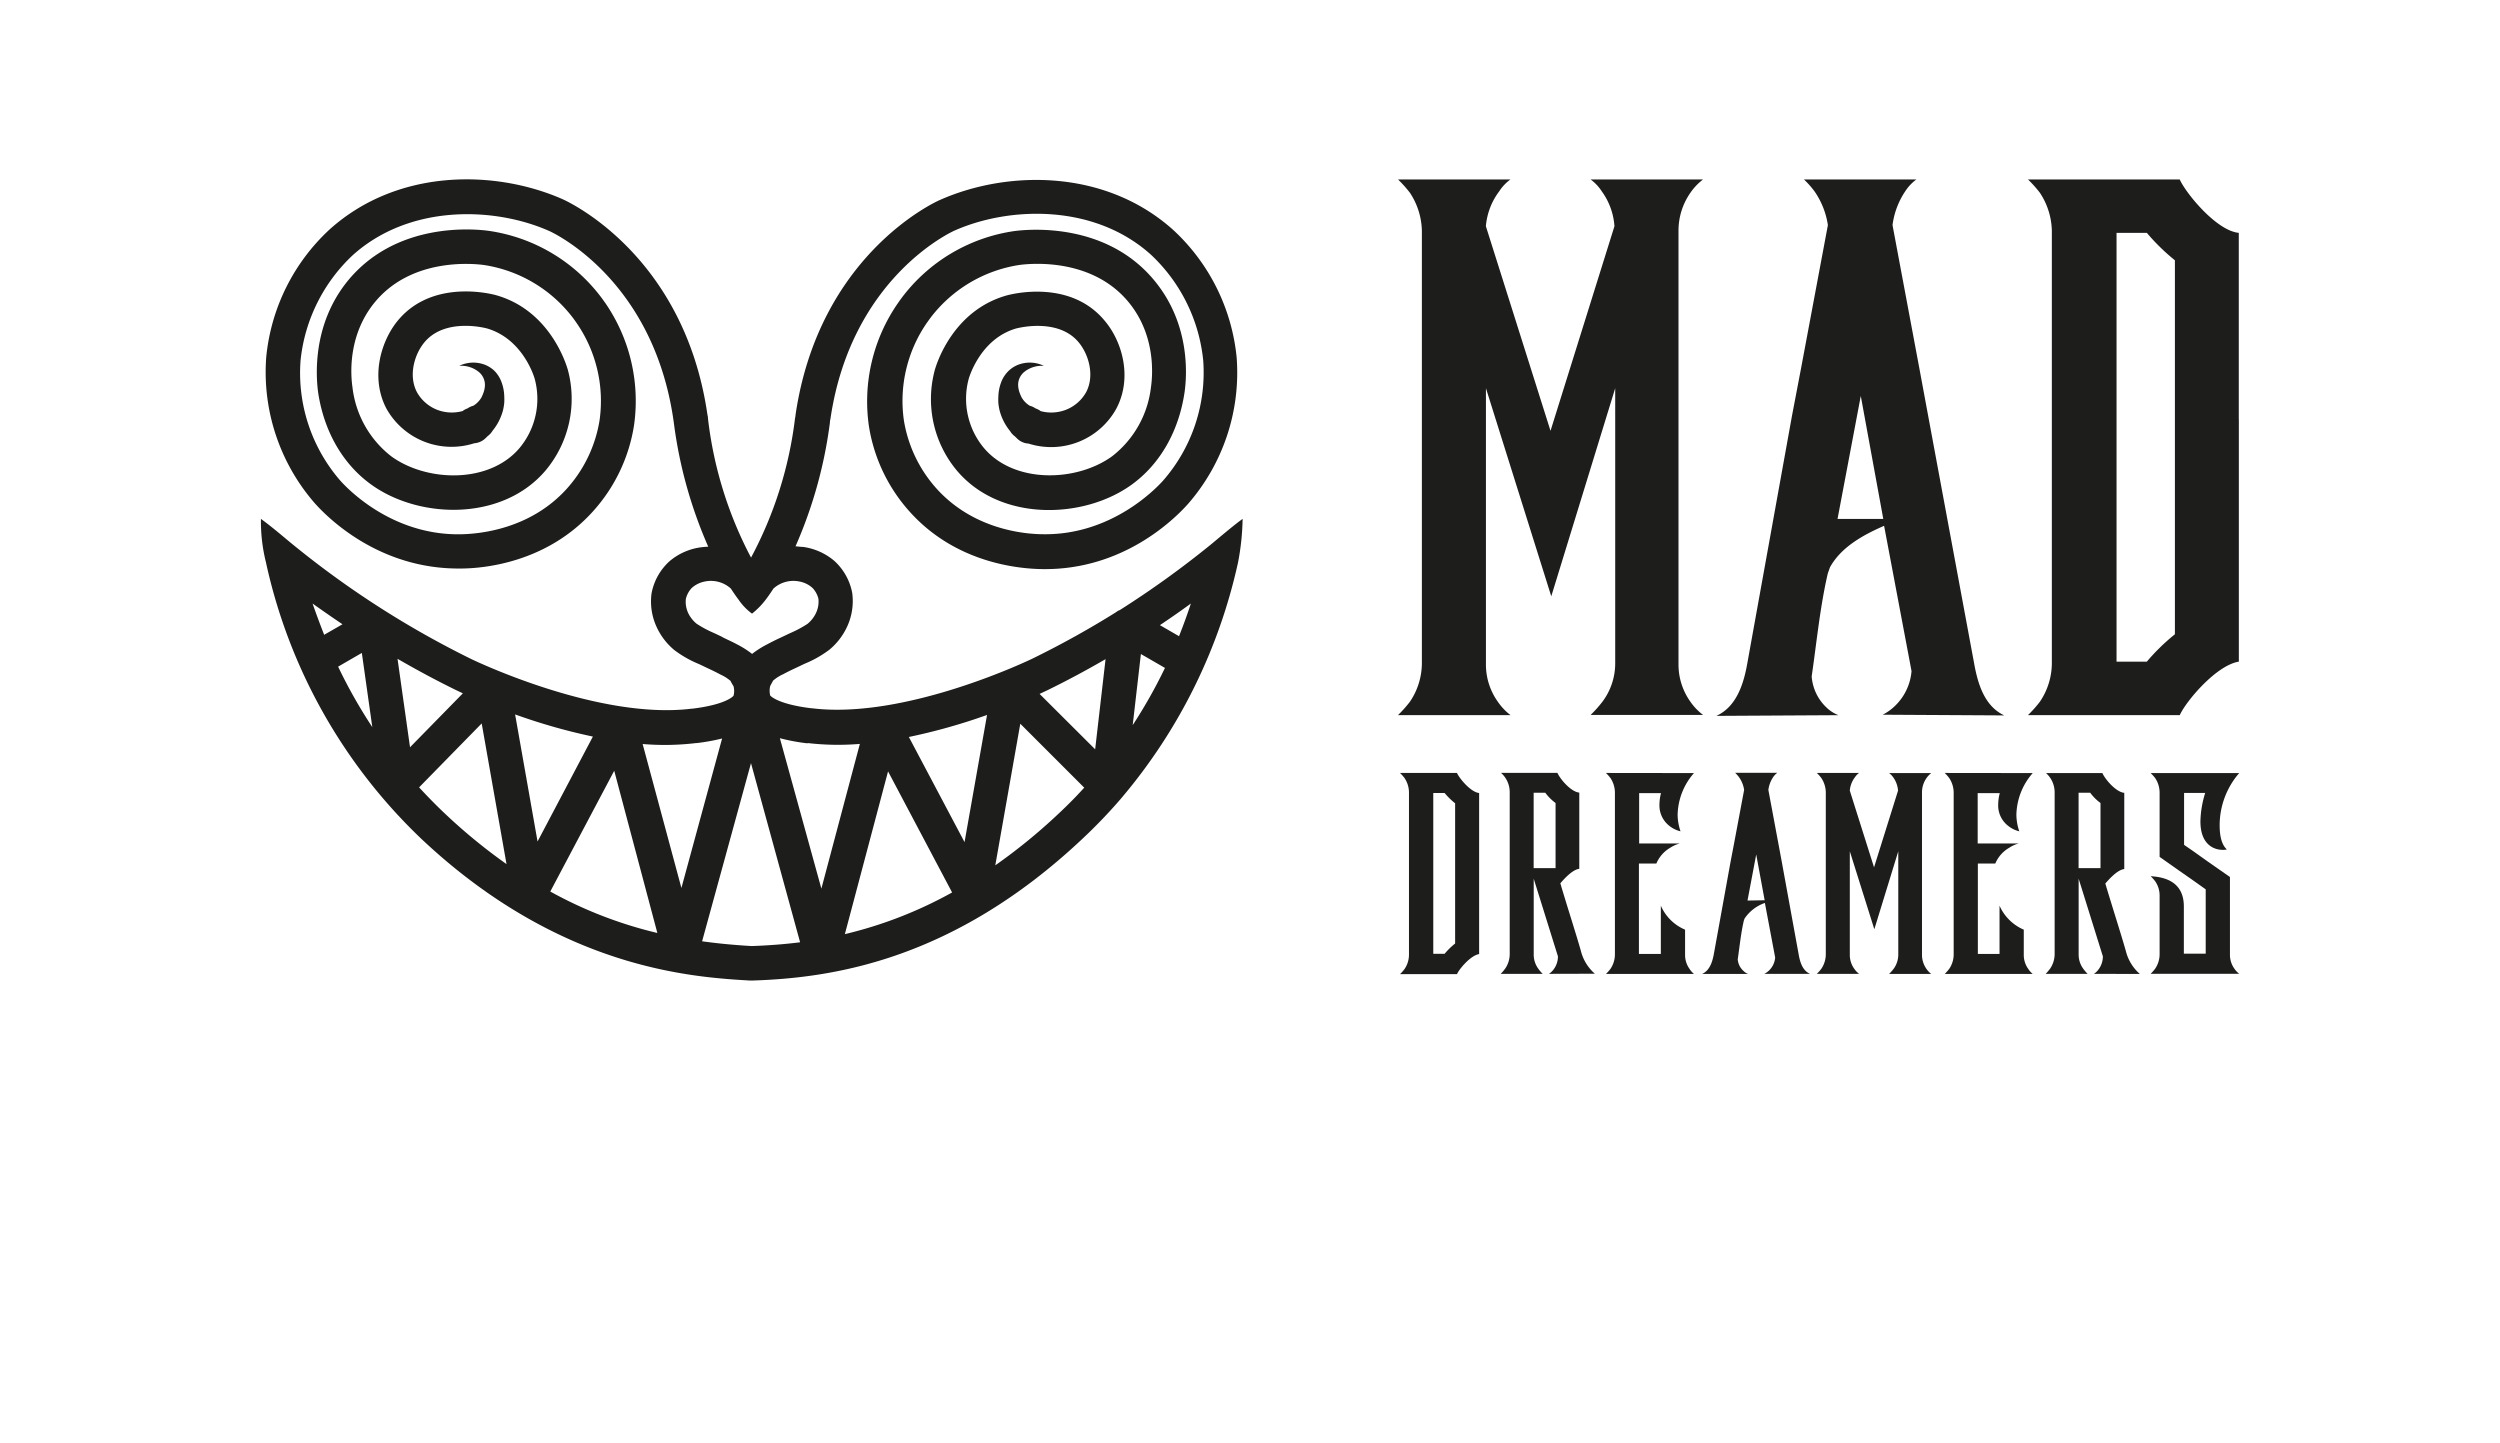
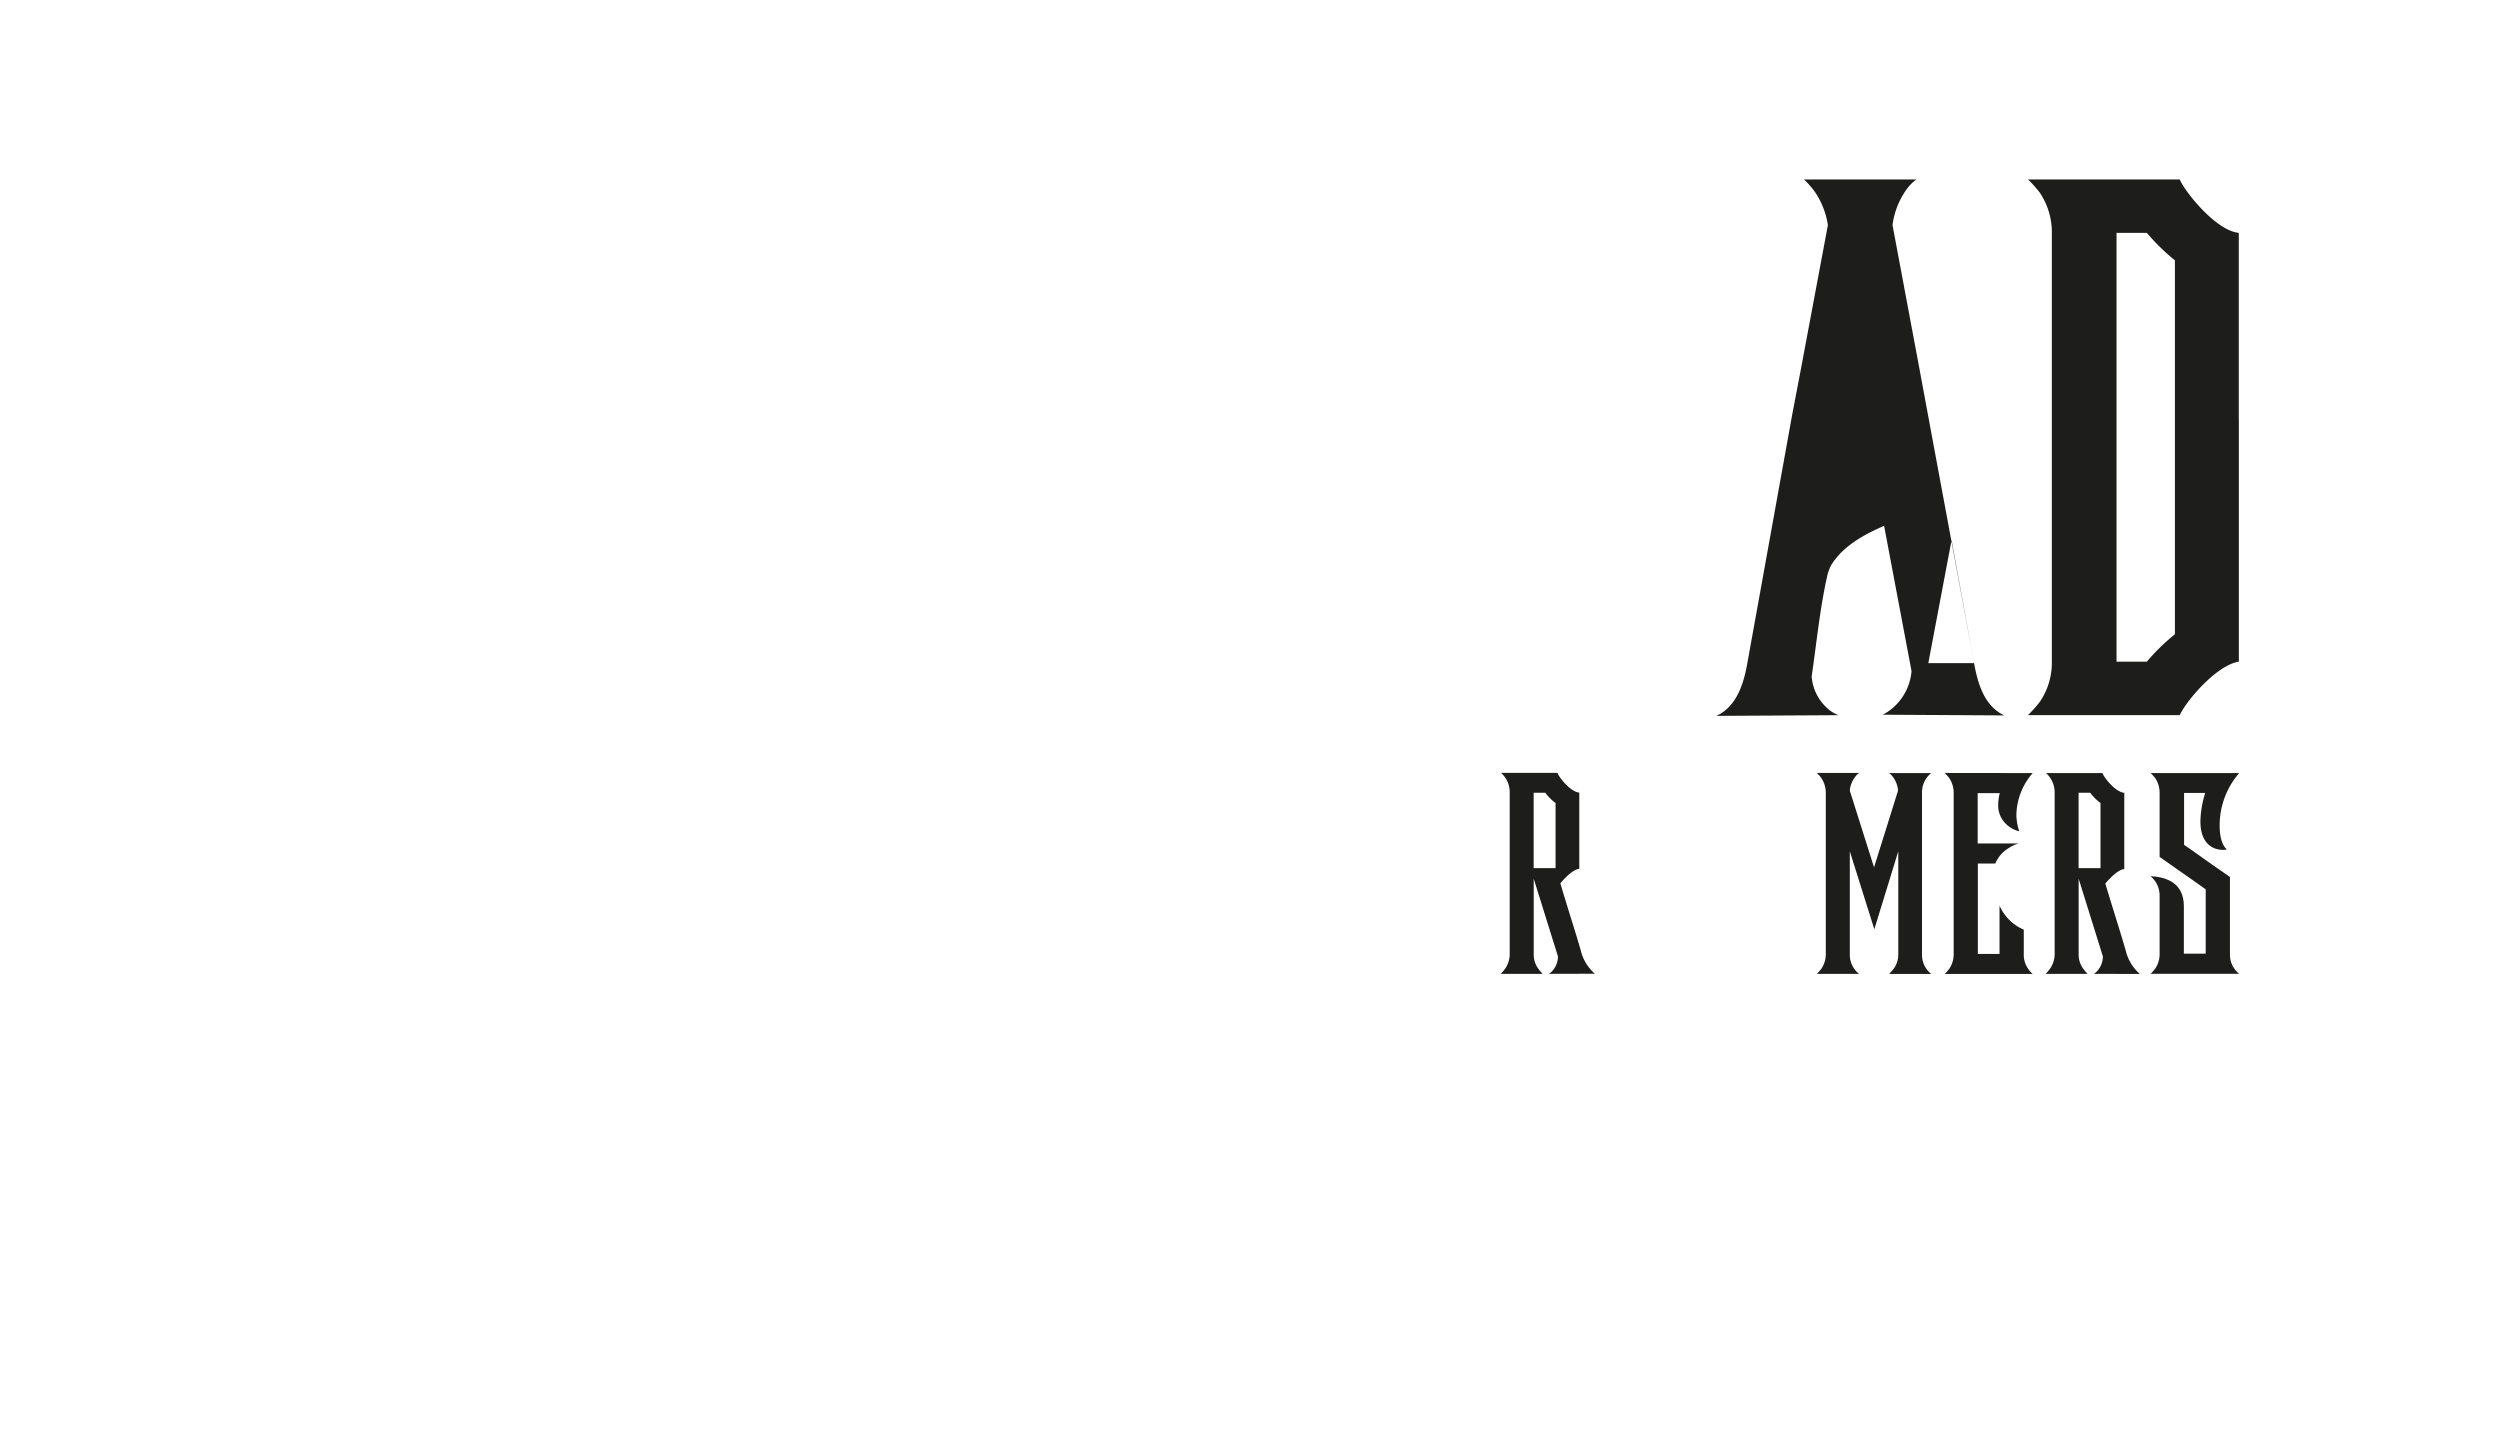
<svg xmlns="http://www.w3.org/2000/svg" id="Capa_1" data-name="Capa 1" viewBox="0 0 430.1 248.3">
  <defs>
    <style>.cls-1{fill:#1d1d1b;}</style>
  </defs>
-   <path class="cls-1" d="M254.47,145.14v19c-1.46.23-3.41,2.54-3.81,3.45h-9.8a7.12,7.12,0,0,0,.77-.87,4.38,4.38,0,0,0,.77-2.44V136.29a4.49,4.49,0,0,0-.77-2.44,7.12,7.12,0,0,0-.77-.87h9.8c.36.87,2.35,3.31,3.81,3.45Zm-4.13-6.94a12.54,12.54,0,0,1-1.81-1.77h-1.95v27.66h1.95a12.54,12.54,0,0,1,1.81-1.77V138.2Z" />
  <path class="cls-1" d="M266.49,167.54a3.18,3.18,0,0,0,.77-.73,3.74,3.74,0,0,0,.77-2.27l-4.17-13.37v13.06a4.08,4.08,0,0,0,.77,2.4,6.21,6.21,0,0,0,.77.91h-7.21a8.41,8.41,0,0,0,.77-.91,4.46,4.46,0,0,0,.77-2.4v-28a4.43,4.43,0,0,0-1.5-3.27h9.71c.36.91,2.26,3.27,3.76,3.4v13.11c-1.09.13-2.4,1.49-3.26,2.49,1.08,3.68,2.72,8.75,3.53,11.61a7.67,7.67,0,0,0,2.41,3.95Zm-2.63-18.19h3.76v-11.2a8.25,8.25,0,0,1-1.77-1.77h-2v13Z" />
-   <path class="cls-1" d="M291.43,133a11.2,11.2,0,0,0-2.81,7.17,8.91,8.91,0,0,0,.5,2.85,4.79,4.79,0,0,1-1.82-.86,4.45,4.45,0,0,1-1.81-3.76,8.12,8.12,0,0,1,.27-1.95H282v8.66H289a5.38,5.38,0,0,0-1.64.73,5.7,5.7,0,0,0-2.4,2.72h-3v15.55h3.77v-8.3a7.9,7.9,0,0,0,4.17,4.13v4.31a4.09,4.09,0,0,0,.77,2.44,3.57,3.57,0,0,0,.77.87H276.29a9.33,9.33,0,0,0,.77-.87,4.46,4.46,0,0,0,.77-2.44V136.29a4.58,4.58,0,0,0-.77-2.44,9.33,9.33,0,0,0-.77-.87Z" />
-   <path class="cls-1" d="M309.44,164.18c.22,1.27.63,2.77,1.95,3.36l-7.85,0a3.33,3.33,0,0,0,.86-.63,3.48,3.48,0,0,0,1-2.18l-1.77-9.39a7,7,0,0,0-3.49,2.68l-.13.36c-.5,2.13-.73,4.49-1.05,6.67a3,3,0,0,0,1,2,2.18,2.18,0,0,0,.77.5l-7.89,0c1.31-.59,1.76-2.09,2-3.36l2.9-16,.59-3.08,1.73-9.21a5,5,0,0,0-.87-2.18,5.82,5.82,0,0,0-.68-.77h7.26a2.92,2.92,0,0,0-.73.77,5.05,5.05,0,0,0-.81,2.18l1.72,9.21.59,3.17Zm-5.85-9.3L302.14,147l-1.5,7.93Z" />
  <path class="cls-1" d="M332.25,133a3.77,3.77,0,0,0-.82.87,4.26,4.26,0,0,0-.77,2.44v27.94a4.16,4.16,0,0,0,.77,2.44,3.77,3.77,0,0,0,.82.87H325a9.33,9.33,0,0,0,.77-.87,4.16,4.16,0,0,0,.81-2.44V146.45l-4.12,13.42-4.22-13.42v17.78a4.09,4.09,0,0,0,.77,2.44,3.77,3.77,0,0,0,.82.87h-7.26a7.12,7.12,0,0,0,.77-.87,4.46,4.46,0,0,0,.77-2.44V136.29a4.58,4.58,0,0,0-.77-2.44,7.12,7.12,0,0,0-.77-.87h7.26a2.92,2.92,0,0,0-.73.77,4.33,4.33,0,0,0-.86,2.27l4.17,13.2,4.13-13.2a4.41,4.41,0,0,0-.82-2.27A3,3,0,0,0,325,133Z" />
  <path class="cls-1" d="M349.71,133a11.2,11.2,0,0,0-2.81,7.17,8.91,8.91,0,0,0,.5,2.85,4.75,4.75,0,0,1-1.81-.86,4.43,4.43,0,0,1-1.82-3.76,8.12,8.12,0,0,1,.27-1.95h-3.8v8.66h7.07a5.33,5.33,0,0,0-1.63.73,5.72,5.72,0,0,0-2.41,2.72h-3v15.55H344v-8.3a8,8,0,0,0,4.17,4.13v4.31a4.09,4.09,0,0,0,.77,2.44,3.79,3.79,0,0,0,.77.87H334.57a8.08,8.08,0,0,0,.77-.87,4.46,4.46,0,0,0,.77-2.44V136.29a4.58,4.58,0,0,0-.77-2.44,8.08,8.08,0,0,0-.77-.87Z" />
  <path class="cls-1" d="M360.24,167.54a3,3,0,0,0,.77-.73,3.74,3.74,0,0,0,.77-2.27l-4.17-13.37v13.06a4.08,4.08,0,0,0,.77,2.4,6.9,6.9,0,0,0,.77.91h-7.21a8.41,8.41,0,0,0,.77-.91,4.46,4.46,0,0,0,.77-2.4v-28A4.47,4.47,0,0,0,352,133h9.7c.36.91,2.27,3.27,3.76,3.4v13.11c-1.09.13-2.4,1.49-3.26,2.49,1.09,3.68,2.72,8.75,3.53,11.61a7.67,7.67,0,0,0,2.41,3.95Zm-2.63-18.19h3.76v-11.2a8.25,8.25,0,0,1-1.77-1.77h-2v13Z" />
  <path class="cls-1" d="M385.23,133a13.72,13.72,0,0,0-3.36,9c0,2,.41,3.35,1.18,4.08.09.09-.14.13-.68.13-1.27,0-3.81-.72-3.81-4.89a17.59,17.59,0,0,1,.82-4.9h-3.63v8.93l1.45,1,2.54,1.81,3.9,2.72v13.34a4.09,4.09,0,0,0,.77,2.44,3.77,3.77,0,0,0,.82.87H370a8.08,8.08,0,0,0,.77-.87,4.46,4.46,0,0,0,.77-2.44V154a4.32,4.32,0,0,0-.77-2.4,7.86,7.86,0,0,0-.77-.86c1.9.13,5.71.63,5.71,5.21v8.12h3.76V153l-2.44-1.73-2.14-1.49-3.35-2.36V136.29a4.58,4.58,0,0,0-.77-2.44A8.08,8.08,0,0,0,370,133Z" />
-   <path class="cls-1" d="M244.62,63.28V39.7a12.3,12.3,0,0,0-2.06-6.54,20.77,20.77,0,0,0-2.05-2.29h19.35a7.77,7.77,0,0,0-1.94,2.05,11.61,11.61,0,0,0-2.29,6l11.12,35.2,11-35.2a11.51,11.51,0,0,0-2.18-6,7.72,7.72,0,0,0-1.93-2.05H293a9.88,9.88,0,0,0-2.18,2.29,11.34,11.34,0,0,0-2.05,6.54v74.5a11,11,0,0,0,2.05,6.53A9.93,9.93,0,0,0,293,123H273.65a21,21,0,0,0,2.05-2.3,11,11,0,0,0,2.18-6.53V66.79l-11,35.8-11.24-35.8V114.2a11,11,0,0,0,2.05,6.53,9.93,9.93,0,0,0,2.18,2.3H240.51a21,21,0,0,0,2.05-2.3,11.91,11.91,0,0,0,2.06-6.53V63.28Z" />
-   <path class="cls-1" d="M339.62,114.08c.61,3.38,1.7,7.37,5.2,9l-20.92-.12a8.8,8.8,0,0,0,2.3-1.7,9.36,9.36,0,0,0,2.66-5.8l-4.72-25c-3,1.33-7.26,3.39-9.31,7.14l-.36,1c-1.34,5.69-1.94,12-2.79,17.78a8.19,8.19,0,0,0,2.54,5.33,6.25,6.25,0,0,0,2.06,1.33l-21,.12c3.5-1.58,4.71-5.57,5.32-9L308.3,71.5l1.57-8.22,4.6-24.55a13.76,13.76,0,0,0-2.3-5.81,15.71,15.71,0,0,0-1.82-2.05H329.7a7.72,7.72,0,0,0-1.93,2.05,13.51,13.51,0,0,0-2.18,5.81l4.6,24.55,1.57,8.47ZM324,89.28l-3.87-21.16-4,21.16Z" />
+   <path class="cls-1" d="M339.62,114.08c.61,3.38,1.7,7.37,5.2,9l-20.92-.12a8.8,8.8,0,0,0,2.3-1.7,9.36,9.36,0,0,0,2.66-5.8l-4.72-25c-3,1.33-7.26,3.39-9.31,7.14l-.36,1c-1.34,5.69-1.94,12-2.79,17.78a8.19,8.19,0,0,0,2.54,5.33,6.25,6.25,0,0,0,2.06,1.33l-21,.12c3.5-1.58,4.71-5.57,5.32-9L308.3,71.5l1.57-8.22,4.6-24.55a13.76,13.76,0,0,0-2.3-5.81,15.71,15.71,0,0,0-1.82-2.05H329.7a7.72,7.72,0,0,0-1.93,2.05,13.51,13.51,0,0,0-2.18,5.81l4.6,24.55,1.57,8.47Zl-3.87-21.16-4,21.16Z" />
  <path class="cls-1" d="M385.17,72.11v41.72c-3.87.61-9.07,6.78-10.16,9.2H348.89a21,21,0,0,0,2.05-2.3A11.91,11.91,0,0,0,353,114.2V39.7a12.3,12.3,0,0,0-2.06-6.54,20.77,20.77,0,0,0-2.05-2.29H375c1,2.29,6.29,8.83,10.16,9.19V72.11Zm-11-27.33a35.64,35.64,0,0,1-4.83-4.72h-5.21v73.77h5.21a35.55,35.55,0,0,1,4.83-4.71V44.78Z" />
-   <path class="cls-1" d="M213.78,89.27c-1.56,1.1-4.63,3.74-5.61,4.53A164.1,164.1,0,0,1,192.58,105l-.07,0a3.27,3.27,0,0,0-.5.32,159.44,159.44,0,0,1-14.41,8c-.22.1-21.73,10.52-37.91,8.53h-.1c-5.94-.72-7.07-2.19-7.08-2.19h0a3.34,3.34,0,0,1,0-1.65l.49-.91a7.08,7.08,0,0,1,1.76-1.12c.91-.49,1.47-.75,2.24-1.11l1.45-.69a18.79,18.79,0,0,0,4.27-2.43,11.3,11.3,0,0,0,3-3.9,10.49,10.49,0,0,0,.9-5.82,9.92,9.92,0,0,0-3.11-5.56,10.53,10.53,0,0,0-5.37-2.38c-.44,0-.86-.08-1.28-.1a77.32,77.32,0,0,0,5.92-21.29c0-.32.06-.47.09-.64,3.55-24.14,20.65-32.08,21.37-32.4,9.4-4.16,24-4.64,33.76,4.15A28.87,28.87,0,0,1,207,62a28.26,28.26,0,0,1-6.88,20.66c-1.4,1.57-9,9.38-20.57,9.25-3.43,0-12.09-.87-18.37-7.79a23.07,23.07,0,0,1-5.68-11.83,23.64,23.64,0,0,1,4-16.81l.54-.75a23.71,23.71,0,0,1,15.36-9.15c2.05-.27,12.62-1.25,18.9,6.57,4.59,5.72,4,12.52,3.71,14.47a17.57,17.57,0,0,1-6.67,11.87c-6.1,4.43-16.83,4.77-22.06-1.41a13.2,13.2,0,0,1-2.63-11.88c.08-.28,2-6.92,8.2-8.7.08,0,7.13-1.94,10.73,2.4,1.76,2.13,2.76,5.76,1.28,8.57a6.84,6.84,0,0,1-3.4,3,7,7,0,0,1-4.42.26,3.16,3.16,0,0,0-.89-.47h0a3.08,3.08,0,0,0-1-.46,4.06,4.06,0,0,1-1-.87,3.61,3.61,0,0,1-.36-.51,5,5,0,0,1-.3-.66,4.3,4.3,0,0,1-.32-1.33,2.87,2.87,0,0,1,1.1-2.49,4.86,4.86,0,0,1,3.32-1,5.58,5.58,0,0,0-4-.33,5,5,0,0,0-2,1.13,5.31,5.31,0,0,0-1.36,2.05,7.41,7.41,0,0,0-.47,2.39,9.35,9.35,0,0,0,0,1.18,9.2,9.2,0,0,0,.21,1.26,9.35,9.35,0,0,0,1.81,3.55,3,3,0,0,0,.81.89h0l.4.39a3,3,0,0,0,1.22.73,2.74,2.74,0,0,0,.73.13,12.81,12.81,0,0,0,15.11-6c2.83-5.35,1-11.6-2-15.13-6.09-7.36-16.5-4.46-16.94-4.33-9.21,2.64-12,11.78-12.29,12.82a19.18,19.18,0,0,0,3.82,17.31c7.48,8.84,21.86,8.35,30.08,2.38,4.85-3.52,8.06-9.13,9.06-15.8.38-2.55,1.15-11.47-5-19.07-8.28-10.31-21.71-9.08-24.32-8.73a29.5,29.5,0,0,0-19.33,11.48c-.3.4-.51.71-.65.91a29.66,29.66,0,0,0-5,21.11,28.64,28.64,0,0,0,7.15,14.91c7.85,8.65,18.5,9.69,22.71,9.74,13.85.19,22.69-8.57,25.07-11.24a34.39,34.39,0,0,0,8.35-25.11,34.44,34.44,0,0,0-10.92-22c-11.82-10.61-28.68-10.24-40.13-5.16-.85.37-20.8,9.46-24.85,37,0,.18-.05.36-.1.7a68,68,0,0,1-7.55,23.83A68,68,0,0,1,121.8,72c0-.34-.07-.52-.1-.7-4-27.51-24-36.6-24.84-37-11.46-5.08-28.32-5.45-40.14,5.16a34.44,34.44,0,0,0-10.92,22,34.35,34.35,0,0,0,8.35,25.11c2.36,2.65,11.07,11.24,24.72,11.24h.35c4.21,0,14.86-1.09,22.71-9.74a28.64,28.64,0,0,0,7.15-14.91,29.71,29.71,0,0,0-5-21.11c-.15-.2-.36-.51-.66-.91A29.5,29.5,0,0,0,84.05,39.71c-2.61-.35-16-1.58-24.32,8.73-6.1,7.6-5.34,16.51-5,19.07,1,6.67,4.22,12.29,9.06,15.8,8.22,6,22.6,6.46,30.08-2.38a19.18,19.18,0,0,0,3.82-17.31c-.29-1-3.07-10.18-12.29-12.82-.44-.13-10.85-3-16.94,4.33-2.92,3.53-4.78,9.77-2,15.13a12.83,12.83,0,0,0,15.13,6,3.09,3.09,0,0,0,1.94-.87l.39-.38h0a3,3,0,0,0,.81-.89,9.35,9.35,0,0,0,1.81-3.55,9.2,9.2,0,0,0,.21-1.26,9.35,9.35,0,0,0,0-1.18,7.41,7.41,0,0,0-.47-2.39A5.31,5.31,0,0,0,85,63.74a5,5,0,0,0-2-1.13,5.58,5.58,0,0,0-4,.33,4.81,4.81,0,0,1,3.31,1,2.88,2.88,0,0,1,1.11,2.49,4.3,4.3,0,0,1-.32,1.33,5,5,0,0,1-.3.66,3.61,3.61,0,0,1-.36.51,4.06,4.06,0,0,1-1,.87,3.08,3.08,0,0,0-1,.46h0a3,3,0,0,0-.86.46,7,7,0,0,1-4.45-.25,6.84,6.84,0,0,1-3.4-3c-1.48-2.81-.48-6.44,1.28-8.57,3.6-4.34,10.65-2.42,10.72-2.41C90,58.29,91.93,64.93,92,65.21a13.2,13.2,0,0,1-2.63,11.88c-5.23,6.18-16,5.84-22.06,1.41a17.55,17.55,0,0,1-6.67-11.87c-.29-1.95-.88-8.75,3.71-14.47,6.28-7.82,16.85-6.84,18.9-6.57a23.74,23.74,0,0,1,15.36,9.15c.24.33.42.58.54.76a23.59,23.59,0,0,1,4,16.8,23.07,23.07,0,0,1-5.68,11.83c-6.28,6.92-14.94,7.75-18.37,7.79h-.28c-11.47,0-18.91-7.7-20.29-9.25A28.26,28.26,0,0,1,51.71,62a28.87,28.87,0,0,1,9-18.12c9.79-8.79,24.36-8.31,33.76-4.15.72.32,17.82,8.26,21.37,32.4l.09.64a77.32,77.32,0,0,0,5.92,21.29c-.42,0-.85.05-1.28.1a10.49,10.49,0,0,0-5.37,2.38,9.92,9.92,0,0,0-3.11,5.56,10.49,10.49,0,0,0,.9,5.82,11.3,11.3,0,0,0,3,3.9,18.79,18.79,0,0,0,4.27,2.43l1.45.69c.77.36,1.33.62,2.24,1.11a7.13,7.13,0,0,1,1.75,1.11c0,.1.32.6.5.91a3.24,3.24,0,0,1,0,1.62s-1.1,1.5-7.09,2.23H119c-16.15,2-37.69-8.43-37.91-8.53A160.48,160.48,0,0,1,50.53,93.8c-1-.79-3.52-3-5.64-4.53a29.3,29.3,0,0,0,.86,7.46A93,93,0,0,0,72.6,144.42c23.79,22.34,46.63,23.69,56.36,24.27h.56c13.68-.45,34.42-3.46,56.58-24.27a90.13,90.13,0,0,0,6.73-7l.2-.24A93.73,93.73,0,0,0,213,96.73,43.27,43.27,0,0,0,213.78,89.27Zm-10.94,20.18-3.29-1.9q2.7-1.8,5.33-3.72C204.3,105.6,203.62,107.49,202.84,109.45Zm-2.42,5.46a86.4,86.4,0,0,1-5.55,9.84l1.41-12.23ZM190.2,113.4l-1.79,15.51-9.56-9.53,1.36-.64C183.59,117.09,186.92,115.3,190.2,113.4Zm-33.84,13.39A101.06,101.06,0,0,0,169.81,123l-3.87,21.88Zm7.44,26.75a72.5,72.5,0,0,1-18.45,7.17l7.43-28ZM139,127.84a45,45,0,0,0,8.93.14l-6.62,24.9L134.17,127a34.41,34.41,0,0,0,4.7.88Zm-14.76-18.27-1.39-.66a19.07,19.07,0,0,1-3-1.6,5.35,5.35,0,0,1-1.46-1.86A4.55,4.55,0,0,1,118,103a4.24,4.24,0,0,1,1-1.84.81.81,0,0,0,.14-.12,4.74,4.74,0,0,1,2.14-1,5.11,5.11,0,0,1,4.46,1.22c.74,1.14,1.22,1.77,1.3,1.87a9.82,9.82,0,0,0,2.34,2.44,13.53,13.53,0,0,0,2.38-2.44c.08-.1.56-.73,1.3-1.87a5.11,5.11,0,0,1,4.46-1.22,4.6,4.6,0,0,1,2.14,1,.81.81,0,0,0,.14.12,4.24,4.24,0,0,1,1,1.84,4.57,4.57,0,0,1-.42,2.47,5.35,5.35,0,0,1-1.46,1.86,19.8,19.8,0,0,1-3,1.6l-1.39.66c-.83.39-1.48.69-2.52,1.25a15.53,15.53,0,0,0-2.62,1.66,15.53,15.53,0,0,0-2.62-1.66C125.69,110.26,125,110,124.21,109.57Zm-4.48,18.27h.1a35.17,35.17,0,0,0,4.37-.79l-7,25.72L110.56,128A45.21,45.21,0,0,0,119.73,127.84Zm-14.09,4.76,7.42,27.91a72.76,72.76,0,0,1-18.42-7.13ZM92.48,144.77l-3.86-21.86A101.29,101.29,0,0,0,102,126.72ZM79.63,119.28l-9.09,9.28-2.15-15.22c3.32,1.92,6.68,3.73,10.1,5.4Zm-15.58,5.81a87,87,0,0,1-5.88-10.4l4.08-2.36ZM58.92,107.4l-3.15,1.81c-.74-1.87-1.4-3.68-2-5.38Q56.34,105.66,58.92,107.4ZM72.1,135.46l10.77-11,4.27,24.2a96.37,96.37,0,0,1-10.48-8.58C75.05,138.57,73.53,137,72.1,135.46Zm57.23,27.3c-2.75-.16-5.6-.41-8.54-.82l8.41-30.65,8.45,30.82C134.64,162.49,131.86,162.67,129.33,162.76ZM182,140.09a96.51,96.51,0,0,1-10.77,8.78l4.3-24.36,11,11Q184.45,137.81,182,140.09Z" />
</svg>